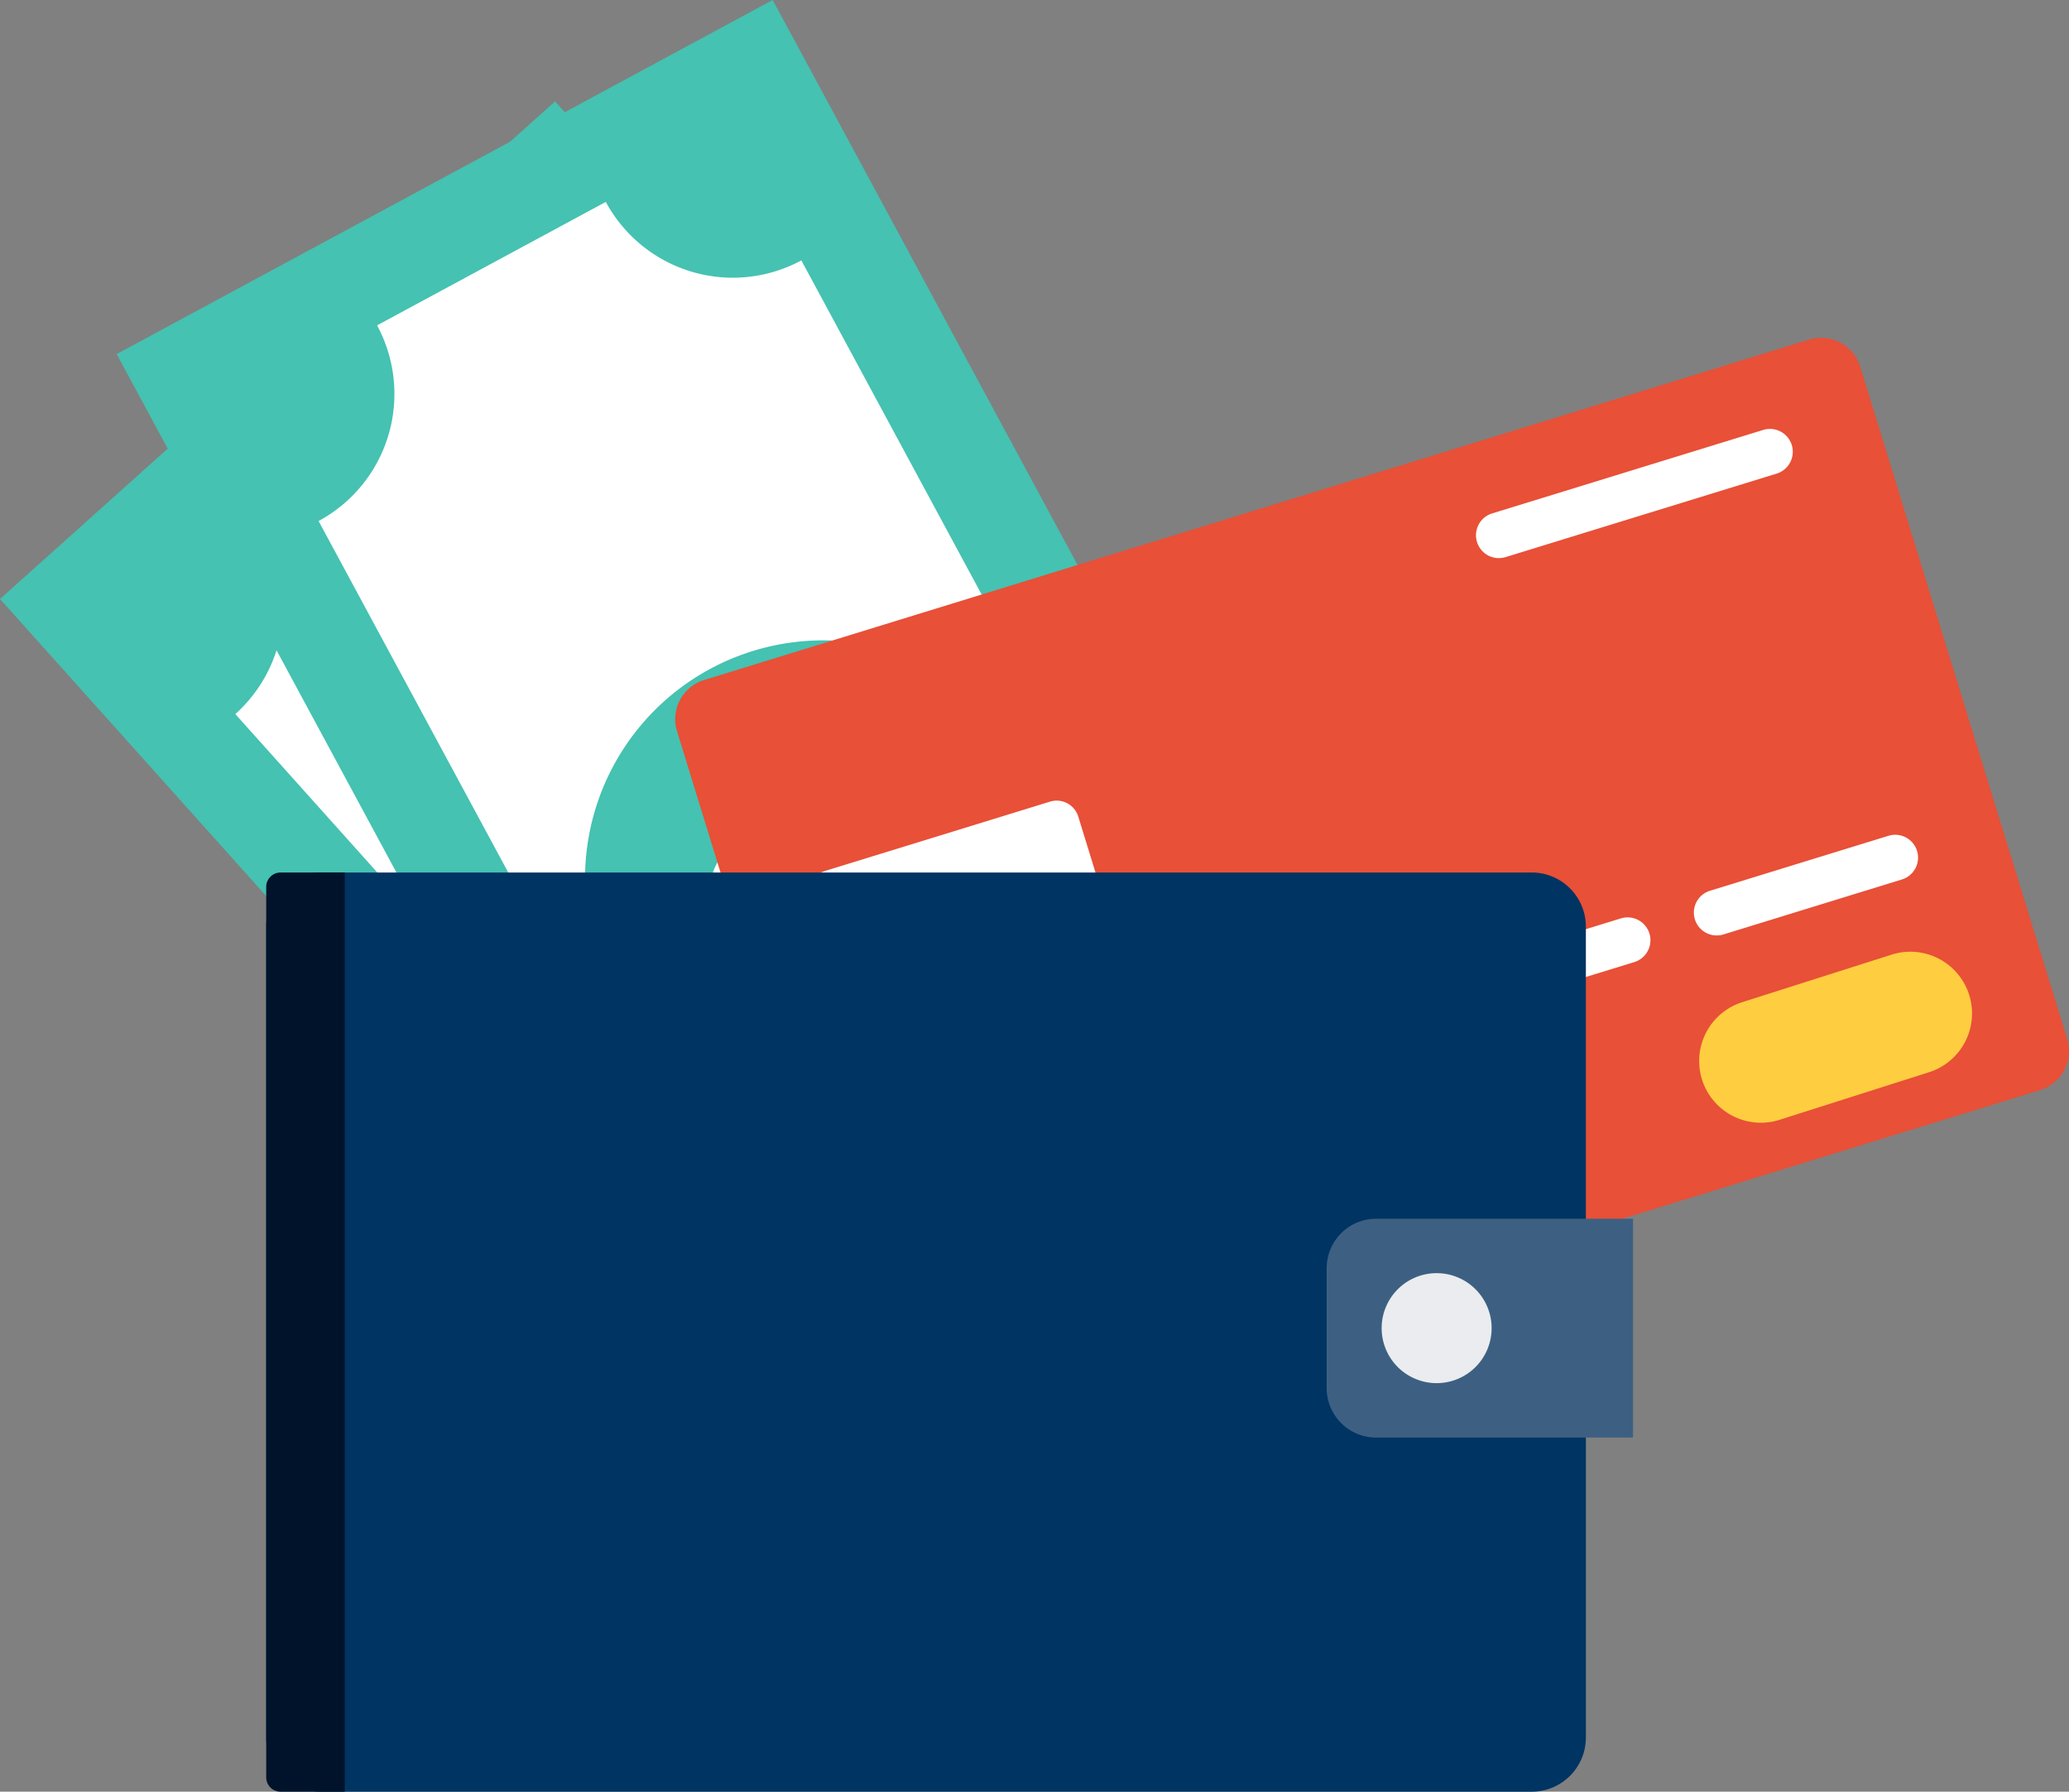
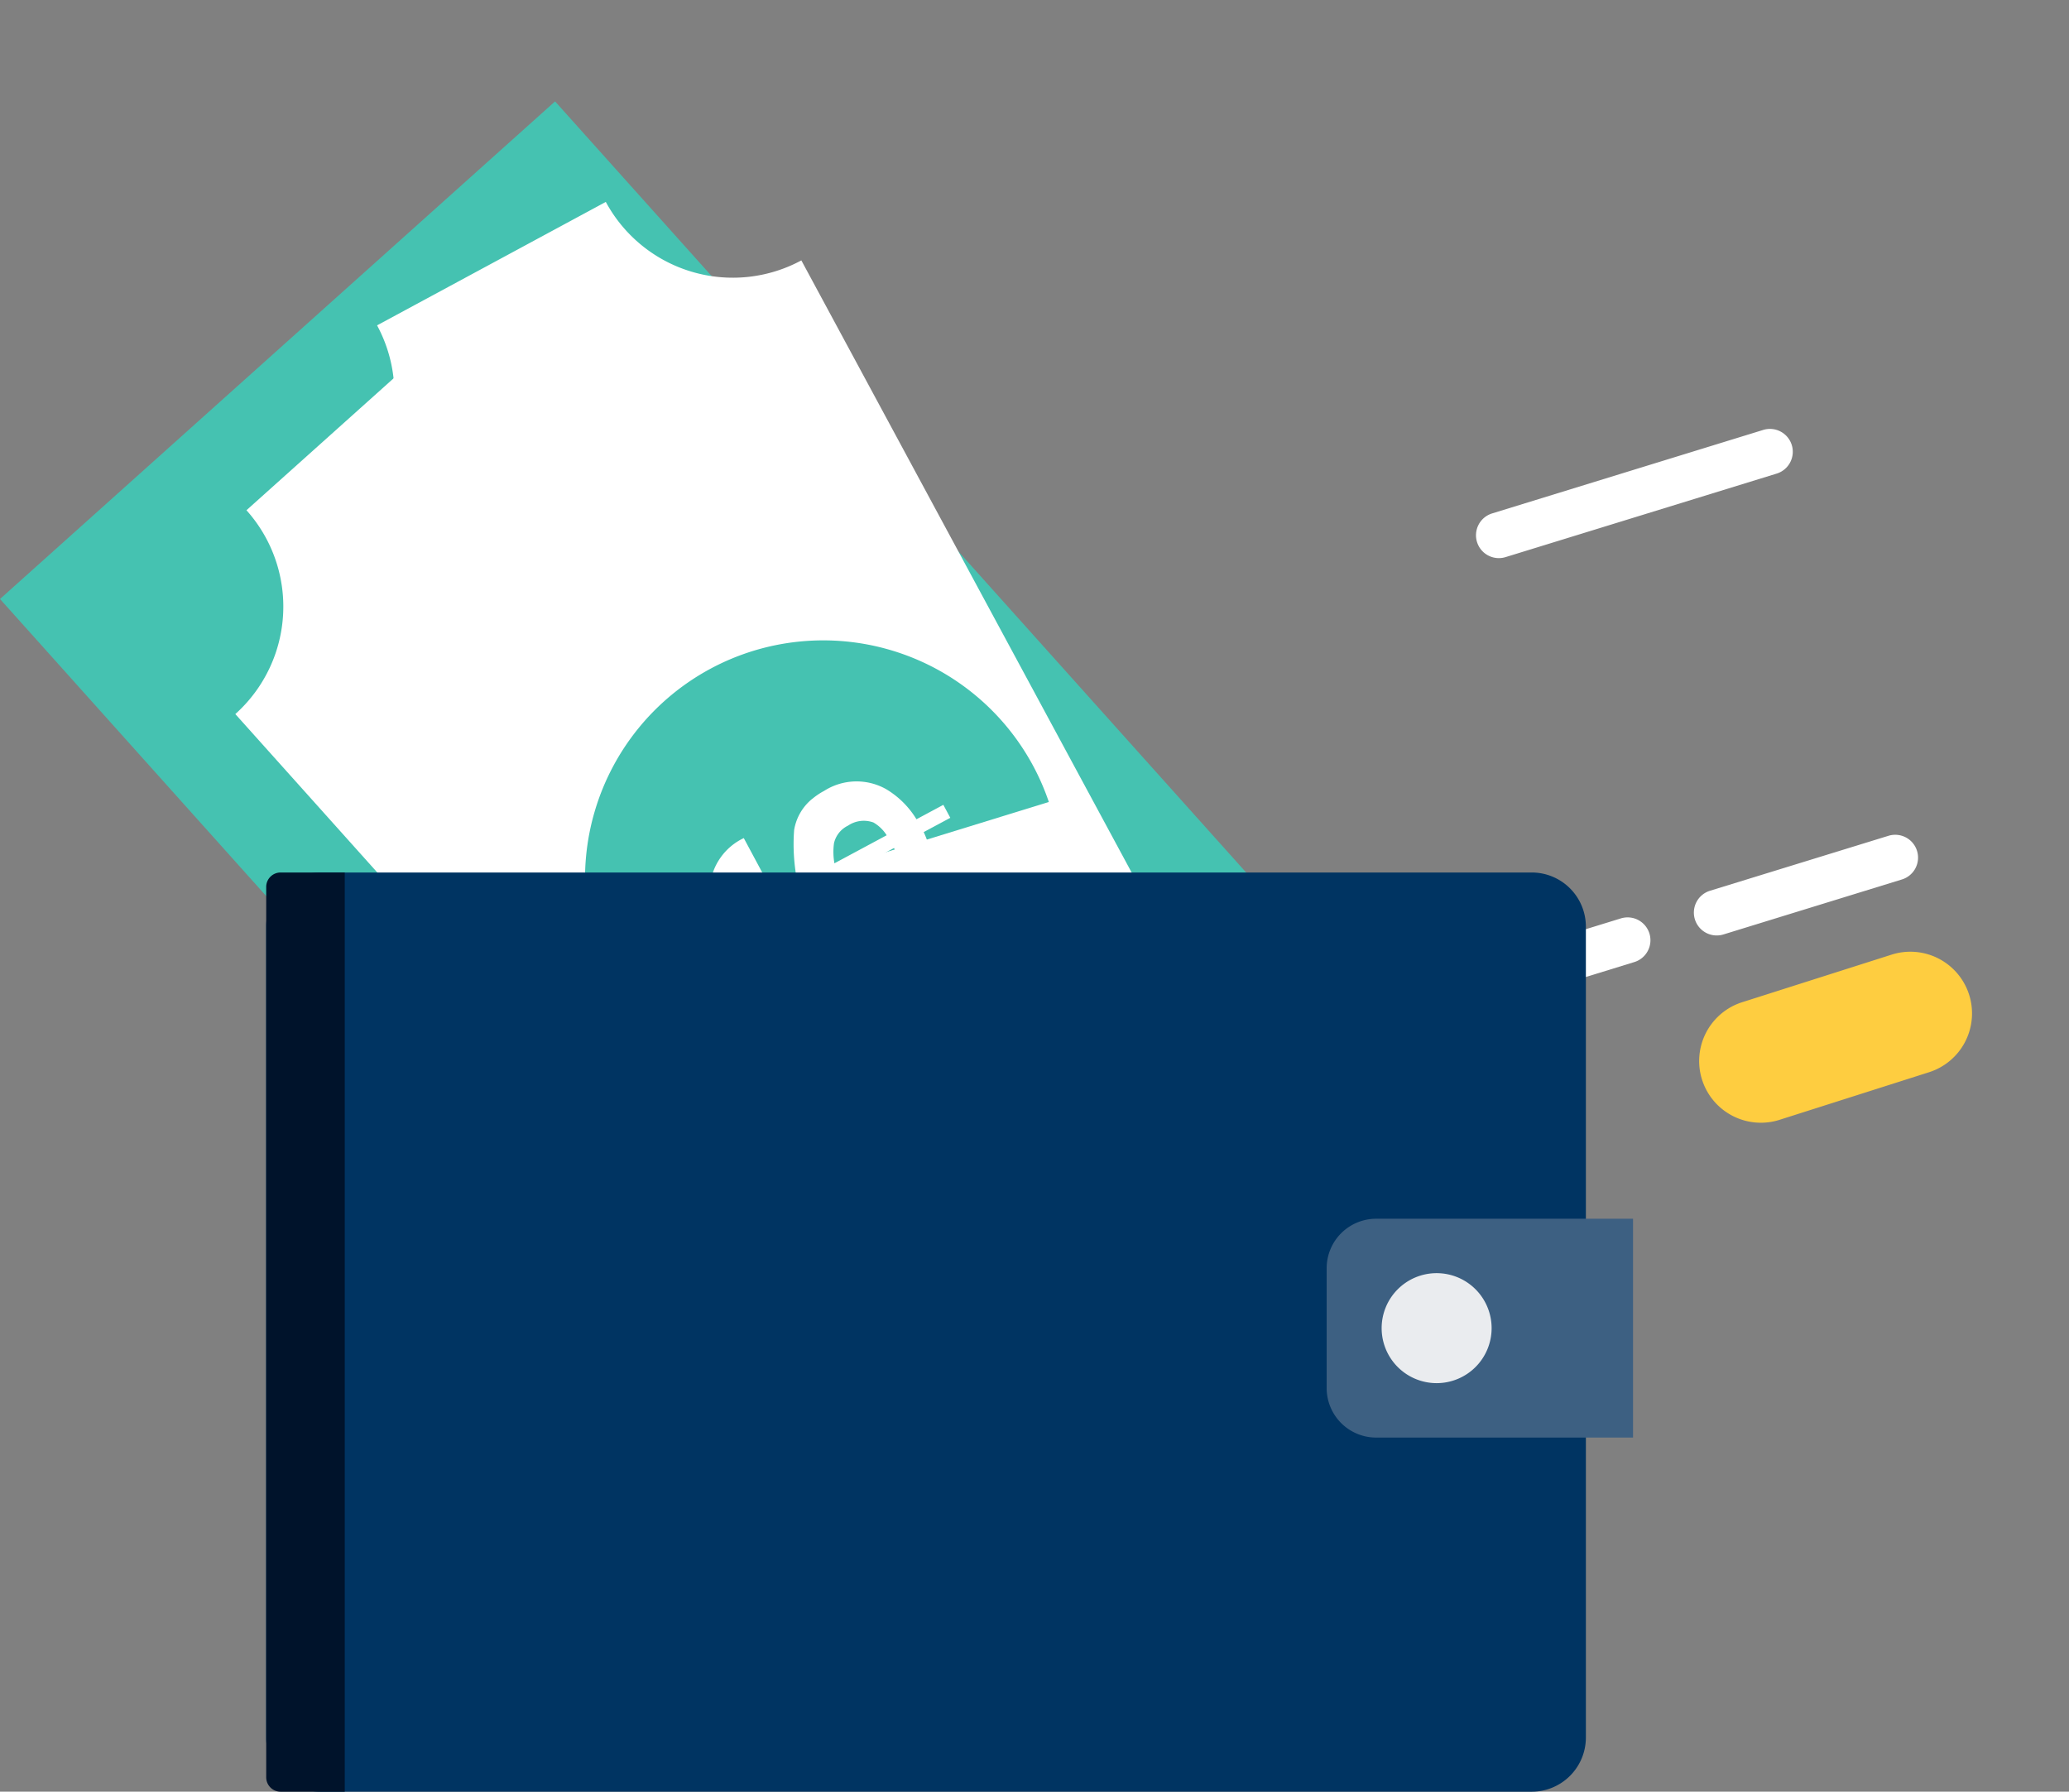
<svg xmlns="http://www.w3.org/2000/svg" id="Group_20643" data-name="Group 20643" width="125" height="108.23" viewBox="0 0 125 108.23">
  <rect x="0" y="0" width="125" height="108.23" fill="#808080" stroke="none" />
  <defs>
    <clipPath id="clip-path">
      <path id="Path_7707" data-name="Path 7707" d="M0-1.758H125v-108.23H0Z" transform="translate(0 109.988)" fill="none" />
    </clipPath>
  </defs>
  <g id="Group_6138" data-name="Group 6138" transform="translate(0 6.125)">
    <path id="Path_7703" data-name="Path 7703" d="M0-.488,64.283,71.23,97.818,41.171,33.535-30.547Z" transform="translate(0 30.547)" fill="#45c2b1" />
  </g>
  <g id="Group_6142" data-name="Group 6142" transform="translate(0 0)" clip-path="url(#clip-path)">
    <g id="Group_6139" data-name="Group 6139" transform="translate(14.217 20.341)">
      <path id="Path_7704" data-name="Path 7704" d="M-.926-1.191,10.767-11.673a8.72,8.72,0,0,1,.673-12.313L-33.266-73.863a8.721,8.721,0,0,1-12.313-.673L-57.272-64.055a8.719,8.719,0,0,1-.673,12.313L-13.239-1.865A8.719,8.719,0,0,1-.926-1.191" transform="translate(57.945 74.536)" fill="#fff" />
    </g>
    <g id="Group_6140" data-name="Group 6140" transform="translate(34.514 42.617)">
      <path id="Path_7705" data-name="Path 7705" d="M-.39-.408A14.394,14.394,0,0,1-20.717-1.519a14.4,14.4,0,0,1,1.111-20.328A14.4,14.4,0,0,1,.722-20.736,14.394,14.394,0,0,1-.39-.408" transform="translate(24.393 25.522)" fill="#00bf70" />
    </g>
    <g id="Group_6141" data-name="Group 6141" transform="translate(42.315 50.727)">
      <path id="Path_7706" data-name="Path 7706" d="M-.078-.029A3.071,3.071,0,0,0-.694,2.055,11.452,11.452,0,0,0,.258,5.118L-2.347,7.442c-.031-.04-.058-.082-.086-.122a1.356,1.356,0,0,1-.213-1.286A2.927,2.927,0,0,1-2.084,5.2c.048-.055.092-.107.146-.164L-2.059,4.9-3.542,3.239A3.6,3.6,0,0,0-4.853,6.548,4.572,4.572,0,0,0-3.845,8.778l-.923.824.592.663.909-.812.112.1a6.248,6.248,0,0,0,1,.8,3.347,3.347,0,0,0,1.052.4,3.937,3.937,0,0,0,.583.082A3.561,3.561,0,0,0,.9,10.629a4.129,4.129,0,0,0,1.342-.823A3.471,3.471,0,0,0,3.412,7.8,4.747,4.747,0,0,0,2.834,5L2.5,4.3,5.424,1.7a1.891,1.891,0,0,1,.339,1.577,4.491,4.491,0,0,1-.918,1.3L6.492,6.421A3.952,3.952,0,0,0,8.148,2.88,6.253,6.253,0,0,0,6.942.345L8.3-.869l-.591-.663L6.337-.306a5.394,5.394,0,0,0-2.2-1.332A3.643,3.643,0,0,0,.51-.67a4.184,4.184,0,0,0-.588.642M.156,6.4l.5-.448A3.262,3.262,0,0,1,.976,7,1.463,1.463,0,0,1,.45,8.237a1.718,1.718,0,0,1-.792.427,1.294,1.294,0,0,1-.3.028,1.614,1.614,0,0,1-1.105-.6ZM3.873.5a2.294,2.294,0,0,1,.94.558L2.139,3.44a3.873,3.873,0,0,1-.308-1.171A1.558,1.558,0,0,1,2.4,1.041,1.7,1.7,0,0,1,3.873.5" transform="translate(4.898 1.792)" fill="#fff" />
    </g>
  </g>
  <g id="Group_6143" data-name="Group 6143" transform="translate(7.049)">
-     <path id="Path_7708" data-name="Path 7708" d="M-.644,0-40.276,21.388,5.465,106.144,45.1,84.756Z" transform="translate(40.276)" fill="#45c2b1" />
-   </g>
+     </g>
  <g id="Group_6159" data-name="Group 6159" transform="translate(0 0)" clip-path="url(#clip-path)">
    <g id="Group_6144" data-name="Group 6144" transform="translate(19.247 12.196)">
      <path id="Path_7709" data-name="Path 7709" d="M-.708-1.328l13.82-7.459A8.721,8.721,0,0,1,16.643-20.6l-31.81-58.944a8.72,8.72,0,0,1-11.814-3.533L-40.8-75.62A8.72,8.72,0,0,1-44.334-63.8L-12.523-4.861A8.719,8.719,0,0,1-.708-1.328" transform="translate(44.334 83.078)" fill="#fff" />
    </g>
    <g id="Group_6145" data-name="Group 6145" transform="translate(35.337 38.674)">
      <path id="Path_7710" data-name="Path 7710" d="M-.345-.44a14.4,14.4,0,0,1-19.5-5.831,14.394,14.394,0,0,1,5.831-19.5A14.4,14.4,0,0,1,5.487-19.944,14.394,14.394,0,0,1-.345-.44" transform="translate(21.579 27.505)" fill="#45c2b1" />
    </g>
    <g id="Group_6146" data-name="Group 6146" transform="translate(42.257 47.203)">
      <path id="Path_7711" data-name="Path 7711" d="M-.111-.017A3.07,3.07,0,0,0-1.2,1.864a11.45,11.45,0,0,0,.21,3.2L-4.062,6.716c-.022-.047-.038-.092-.055-.139a1.359,1.359,0,0,1,.093-1.3A2.945,2.945,0,0,1-3.283,4.6c.059-.041.115-.083.18-.125l-.086-.161L-4.242,2.351a3.6,3.6,0,0,0-2.047,2.91,4.556,4.556,0,0,0,.458,2.4l-1.089.585.42.783,1.074-.577c.03.045.057.084.086.128A6.269,6.269,0,0,0-4.553,9.6a3.346,3.346,0,0,0,.929.636,4.03,4.03,0,0,0,.547.215,3.533,3.533,0,0,0,1.428.122,4.111,4.111,0,0,0,1.5-.486A3.462,3.462,0,0,0,1.453,8.41a4.741,4.741,0,0,0,.092-2.853L1.388,4.8,4.836,2.95A1.887,1.887,0,0,1,4.8,4.561,4.453,4.453,0,0,1,3.6,5.608L4.77,7.789A3.951,3.951,0,0,0,7.208,4.734a6.254,6.254,0,0,0-.58-2.746l1.607-.862L7.815.342l-1.624.871A5.372,5.372,0,0,0,4.368-.6,3.643,3.643,0,0,0,.611-.5a4.16,4.16,0,0,0-.721.486M-1.385,6.288l.592-.319A3.291,3.291,0,0,1-.728,7.059a1.464,1.464,0,0,1-.8,1.084,1.711,1.711,0,0,1-.87.229,1.278,1.278,0,0,1-.293-.041,1.61,1.61,0,0,1-.935-.84ZM3.607,1.417a2.308,2.308,0,0,1,.784.763L1.234,3.874a3.878,3.878,0,0,1-.026-1.21A1.561,1.561,0,0,1,2.053,1.6a1.7,1.7,0,0,1,1.554-.186" transform="translate(6.921 1.073)" fill="#fff" />
    </g>
    <g id="Group_6147" data-name="Group 6147" transform="translate(40.792 20.409)">
-       <path id="Path_7712" data-name="Path 7712" d="M-.028-.336,66.735-20.9a2.473,2.473,0,0,1,3.086,1.632L82.327,21.343A2.476,2.476,0,0,1,80.7,24.432L13.932,44.993a2.477,2.477,0,0,1-3.089-1.635L-1.663,2.751A2.476,2.476,0,0,1-.028-.336" transform="translate(1.772 21.006)" fill="#e85037" />
-     </g>
+       </g>
    <g id="Group_6148" data-name="Group 6148" transform="translate(89.172 25.909)">
      <path id="Path_7713" data-name="Path 7713" d="M-.016-.083,16.363-5.127a1.381,1.381,0,0,1,1.726.912h0a1.381,1.381,0,0,1-.913,1.726L.8,2.555A1.38,1.38,0,1,1-.016-.083" transform="translate(0.99 5.189)" fill="#fff" />
    </g>
    <g id="Group_6149" data-name="Group 6149" transform="translate(102.335 50.426)">
      <path id="Path_7714" data-name="Path 7714" d="M-.016-.055,10.769-3.376a1.38,1.38,0,0,1,1.725.912,1.38,1.38,0,0,1-.913,1.726L.8,2.583A1.38,1.38,0,1,1-.016-.055" transform="translate(0.99 3.438)" fill="#fff" />
    </g>
    <g id="Group_6150" data-name="Group 6150" transform="translate(86.167 55.416)">
      <path id="Path_7715" data-name="Path 7715" d="M-.016-.055,10.769-3.376a1.38,1.38,0,0,1,1.725.912,1.38,1.38,0,0,1-.913,1.726L.8,2.583A1.38,1.38,0,1,1-.016-.055" transform="translate(0.99 3.438)" fill="#fff" />
    </g>
    <g id="Group_6151" data-name="Group 6151" transform="translate(69.998 60.407)">
      <path id="Path_7716" data-name="Path 7716" d="M-.016-.055,10.769-3.376a1.38,1.38,0,0,1,1.725.912,1.38,1.38,0,0,1-.913,1.726L.8,2.583A1.38,1.38,0,0,1-.929,1.67h0A1.38,1.38,0,0,1-.016-.055" transform="translate(0.99 3.438)" fill="#fff" />
    </g>
    <g id="Group_6152" data-name="Group 6152" transform="translate(53.83 65.397)">
      <path id="Path_7717" data-name="Path 7717" d="M-.016-.055,10.769-3.376a1.38,1.38,0,0,1,1.725.912,1.38,1.38,0,0,1-.913,1.726L.8,2.583A1.38,1.38,0,1,1-.016-.055" transform="translate(0.99 3.438)" fill="#fff" />
    </g>
    <g id="Group_6153" data-name="Group 6153" transform="translate(48.844 48.363)">
-       <path id="Path_7718" data-name="Path 7718" d="M-.016-.069l13.639-4.2a1.366,1.366,0,0,1,1.7.9L18.1,5.643a1.364,1.364,0,0,1-.9,1.7l-13.639,4.2a1.364,1.364,0,0,1-1.7-.9L-.915,1.635a1.367,1.367,0,0,1,.9-1.7" transform="translate(0.976 4.329)" fill="#fff" />
+       <path id="Path_7718" data-name="Path 7718" d="M-.016-.069l13.639-4.2a1.366,1.366,0,0,1,1.7.9L18.1,5.643l-13.639,4.2a1.364,1.364,0,0,1-1.7-.9L-.915,1.635a1.367,1.367,0,0,1,.9-1.7" transform="translate(0.976 4.329)" fill="#fff" />
    </g>
    <g id="Group_6154" data-name="Group 6154" transform="matrix(1, 0.017, -0.017, 1, 102.872, 56.889)">
      <path id="Path_7719" data-name="Path 7719" d="M-.036-.067,8.7-3.888a3.727,3.727,0,0,1,4.908,1.922,3.728,3.728,0,0,1-1.922,4.909L2.95,6.764A3.728,3.728,0,0,1-.036-.067" transform="matrix(0.996, 0.087, -0.087, 0.996, 2.419, 3.699)" fill="#fecd40" />
    </g>
    <g id="Group_6155" data-name="Group 6155" transform="translate(16.083 52.705)">
      <path id="Path_7720" data-name="Path 7720" d="M-1.242-.9H-74.423A3.274,3.274,0,0,1-77.7-4.176V-53.153a3.274,3.274,0,0,1,3.274-3.274H-1.242a3.274,3.274,0,0,1,3.274,3.274V-4.176A3.274,3.274,0,0,1-1.242-.9" transform="translate(77.697 56.427)" fill="#003462" />
    </g>
    <g id="Group_6156" data-name="Group 6156" transform="translate(16.083 52.705)">
      <path id="Path_7721" data-name="Path 7721" d="M-.077-.9H-3.953a.87.87,0,0,1-.87-.87V-55.557a.87.87,0,0,1,.87-.87H-.077Z" transform="translate(4.823 56.427)" fill="#00132b" />
    </g>
    <g id="Group_6157" data-name="Group 6157" transform="translate(80.151 73.62)">
      <path id="Path_7722" data-name="Path 7722" d="M-.3-.215H-15.818a2.991,2.991,0,0,1-2.991-2.991v-7.237a2.991,2.991,0,0,1,2.991-2.991H-.3Z" transform="translate(18.809 13.435)" fill="#3d6082" />
    </g>
    <g id="Group_6158" data-name="Group 6158" transform="translate(83.473 76.908)">
      <path id="Path_7723" data-name="Path 7723" d="M-.108-.054A3.321,3.321,0,0,1-3.43,3.268,3.322,3.322,0,0,1-6.752-.054,3.323,3.323,0,0,1-3.43-3.376,3.322,3.322,0,0,1-.108-.054" transform="translate(6.752 3.376)" fill="#eaecef" />
    </g>
  </g>
</svg>